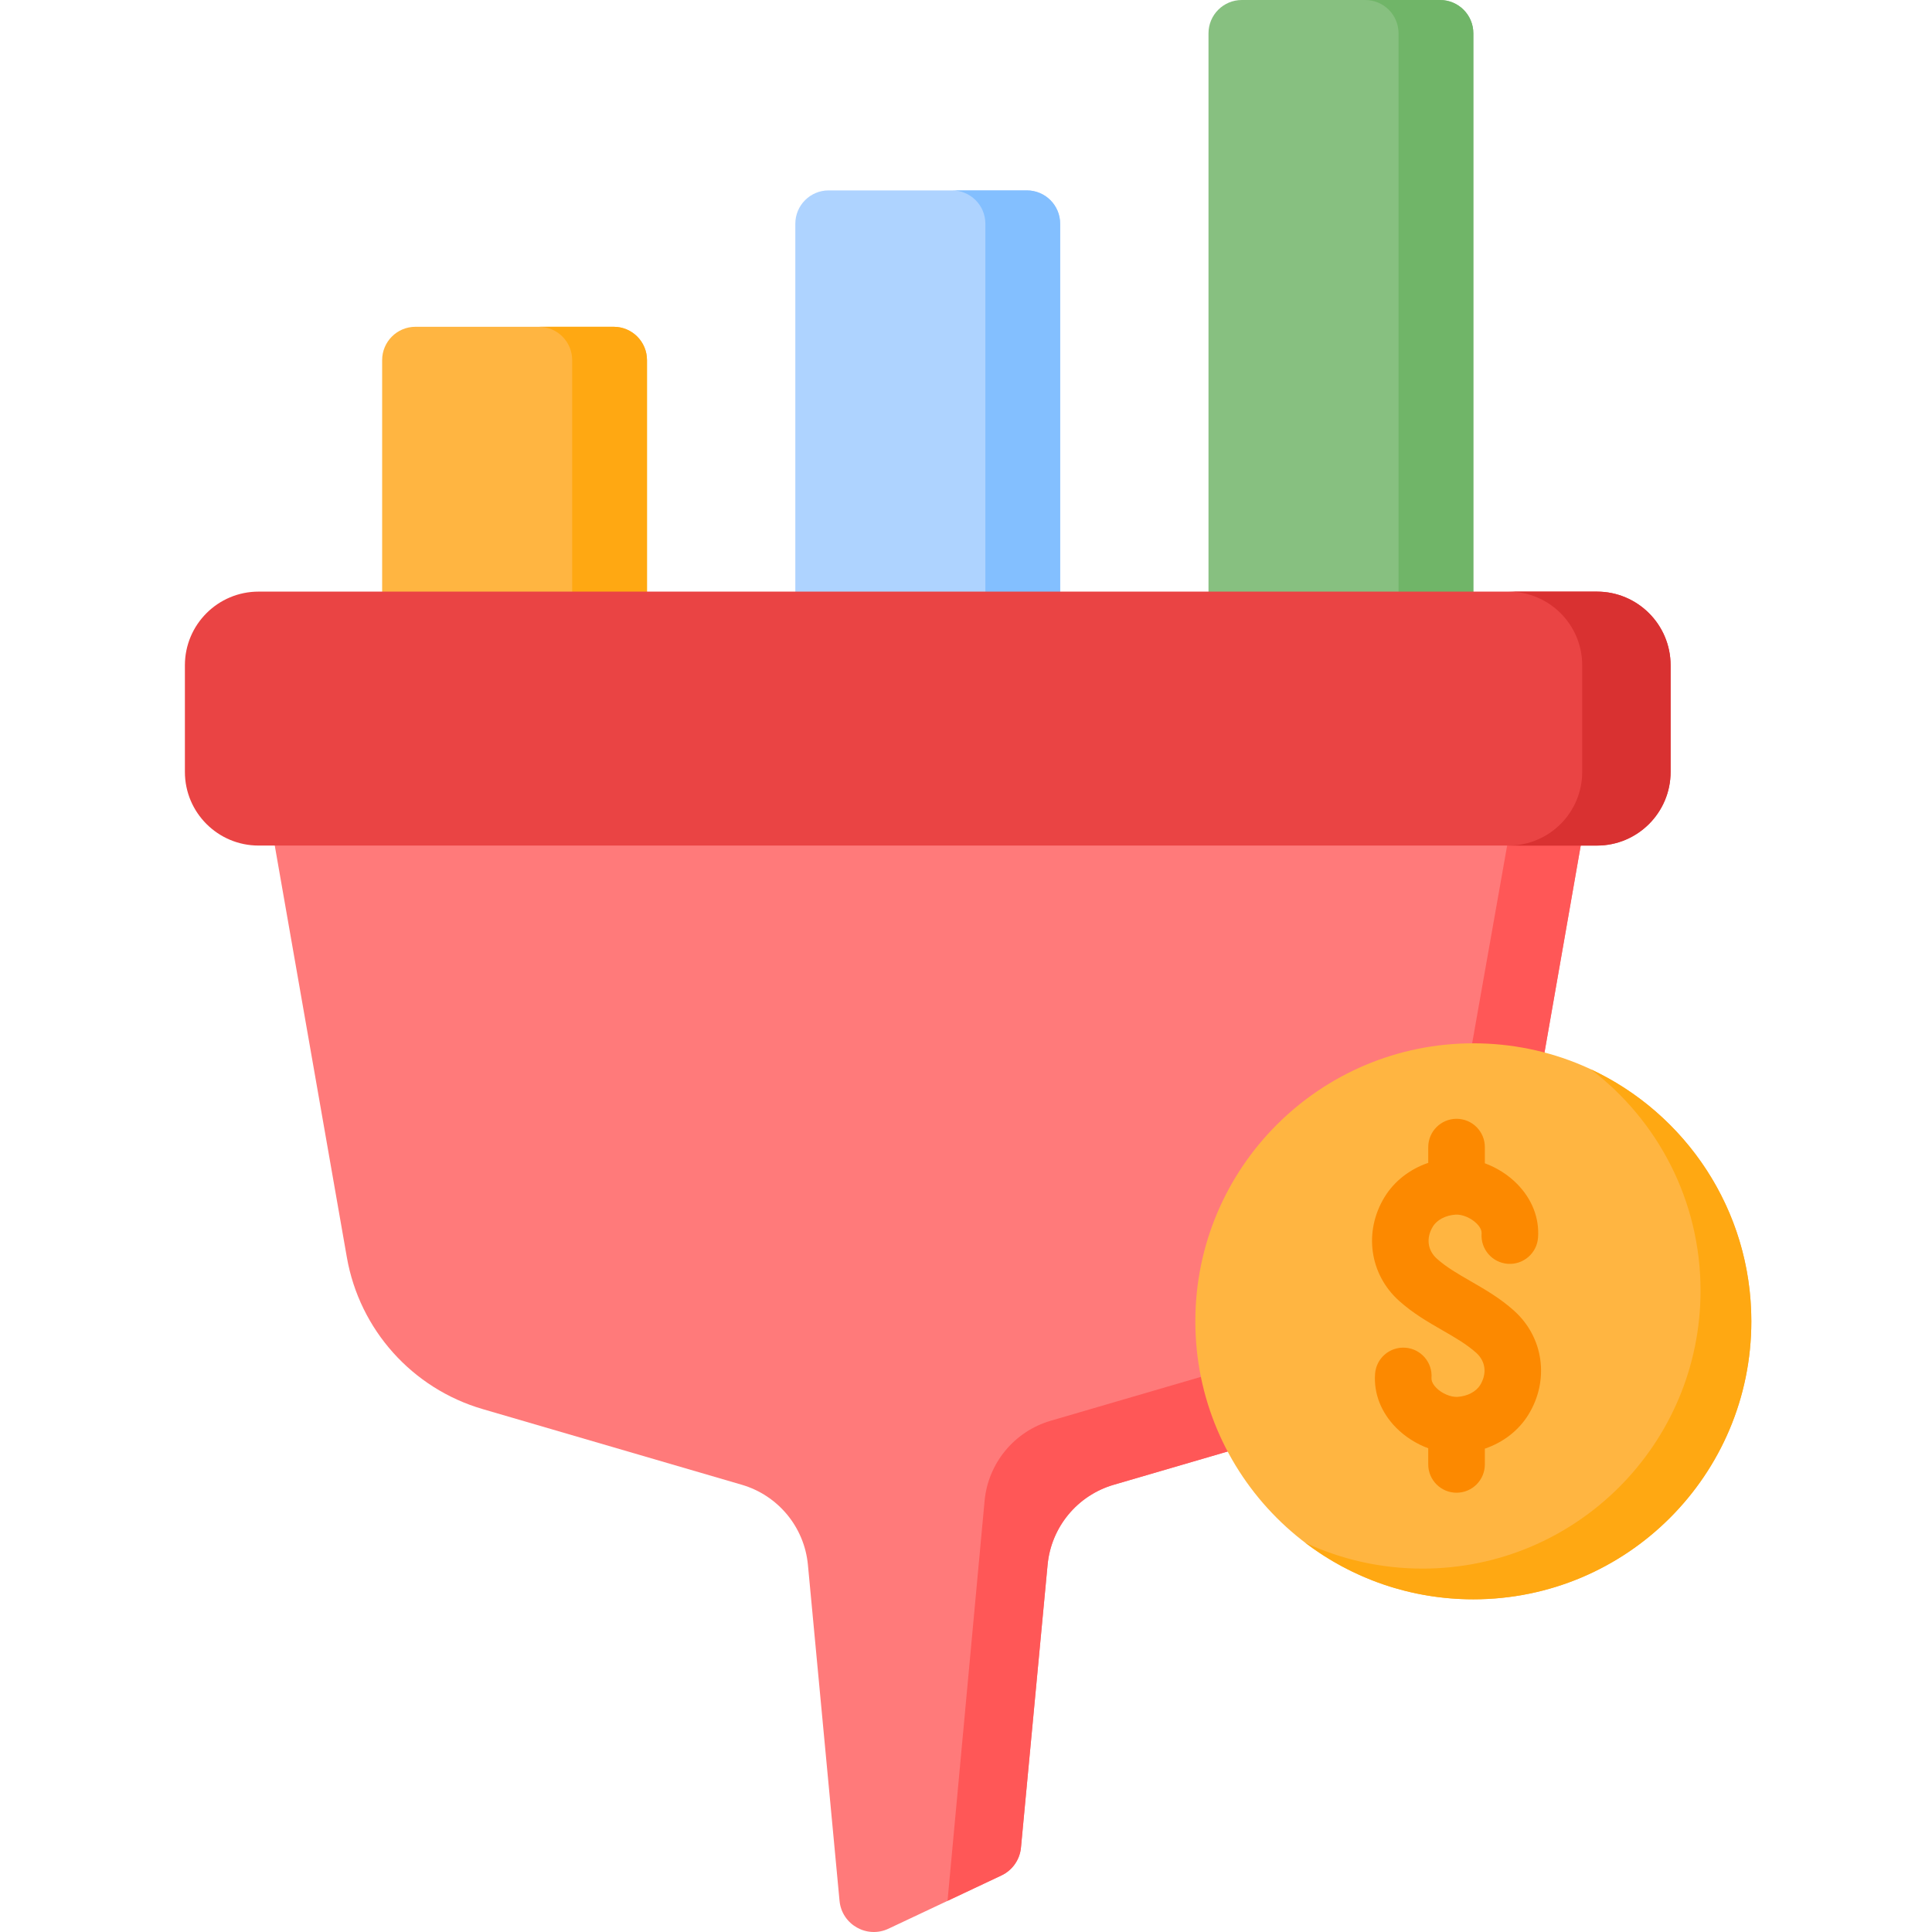
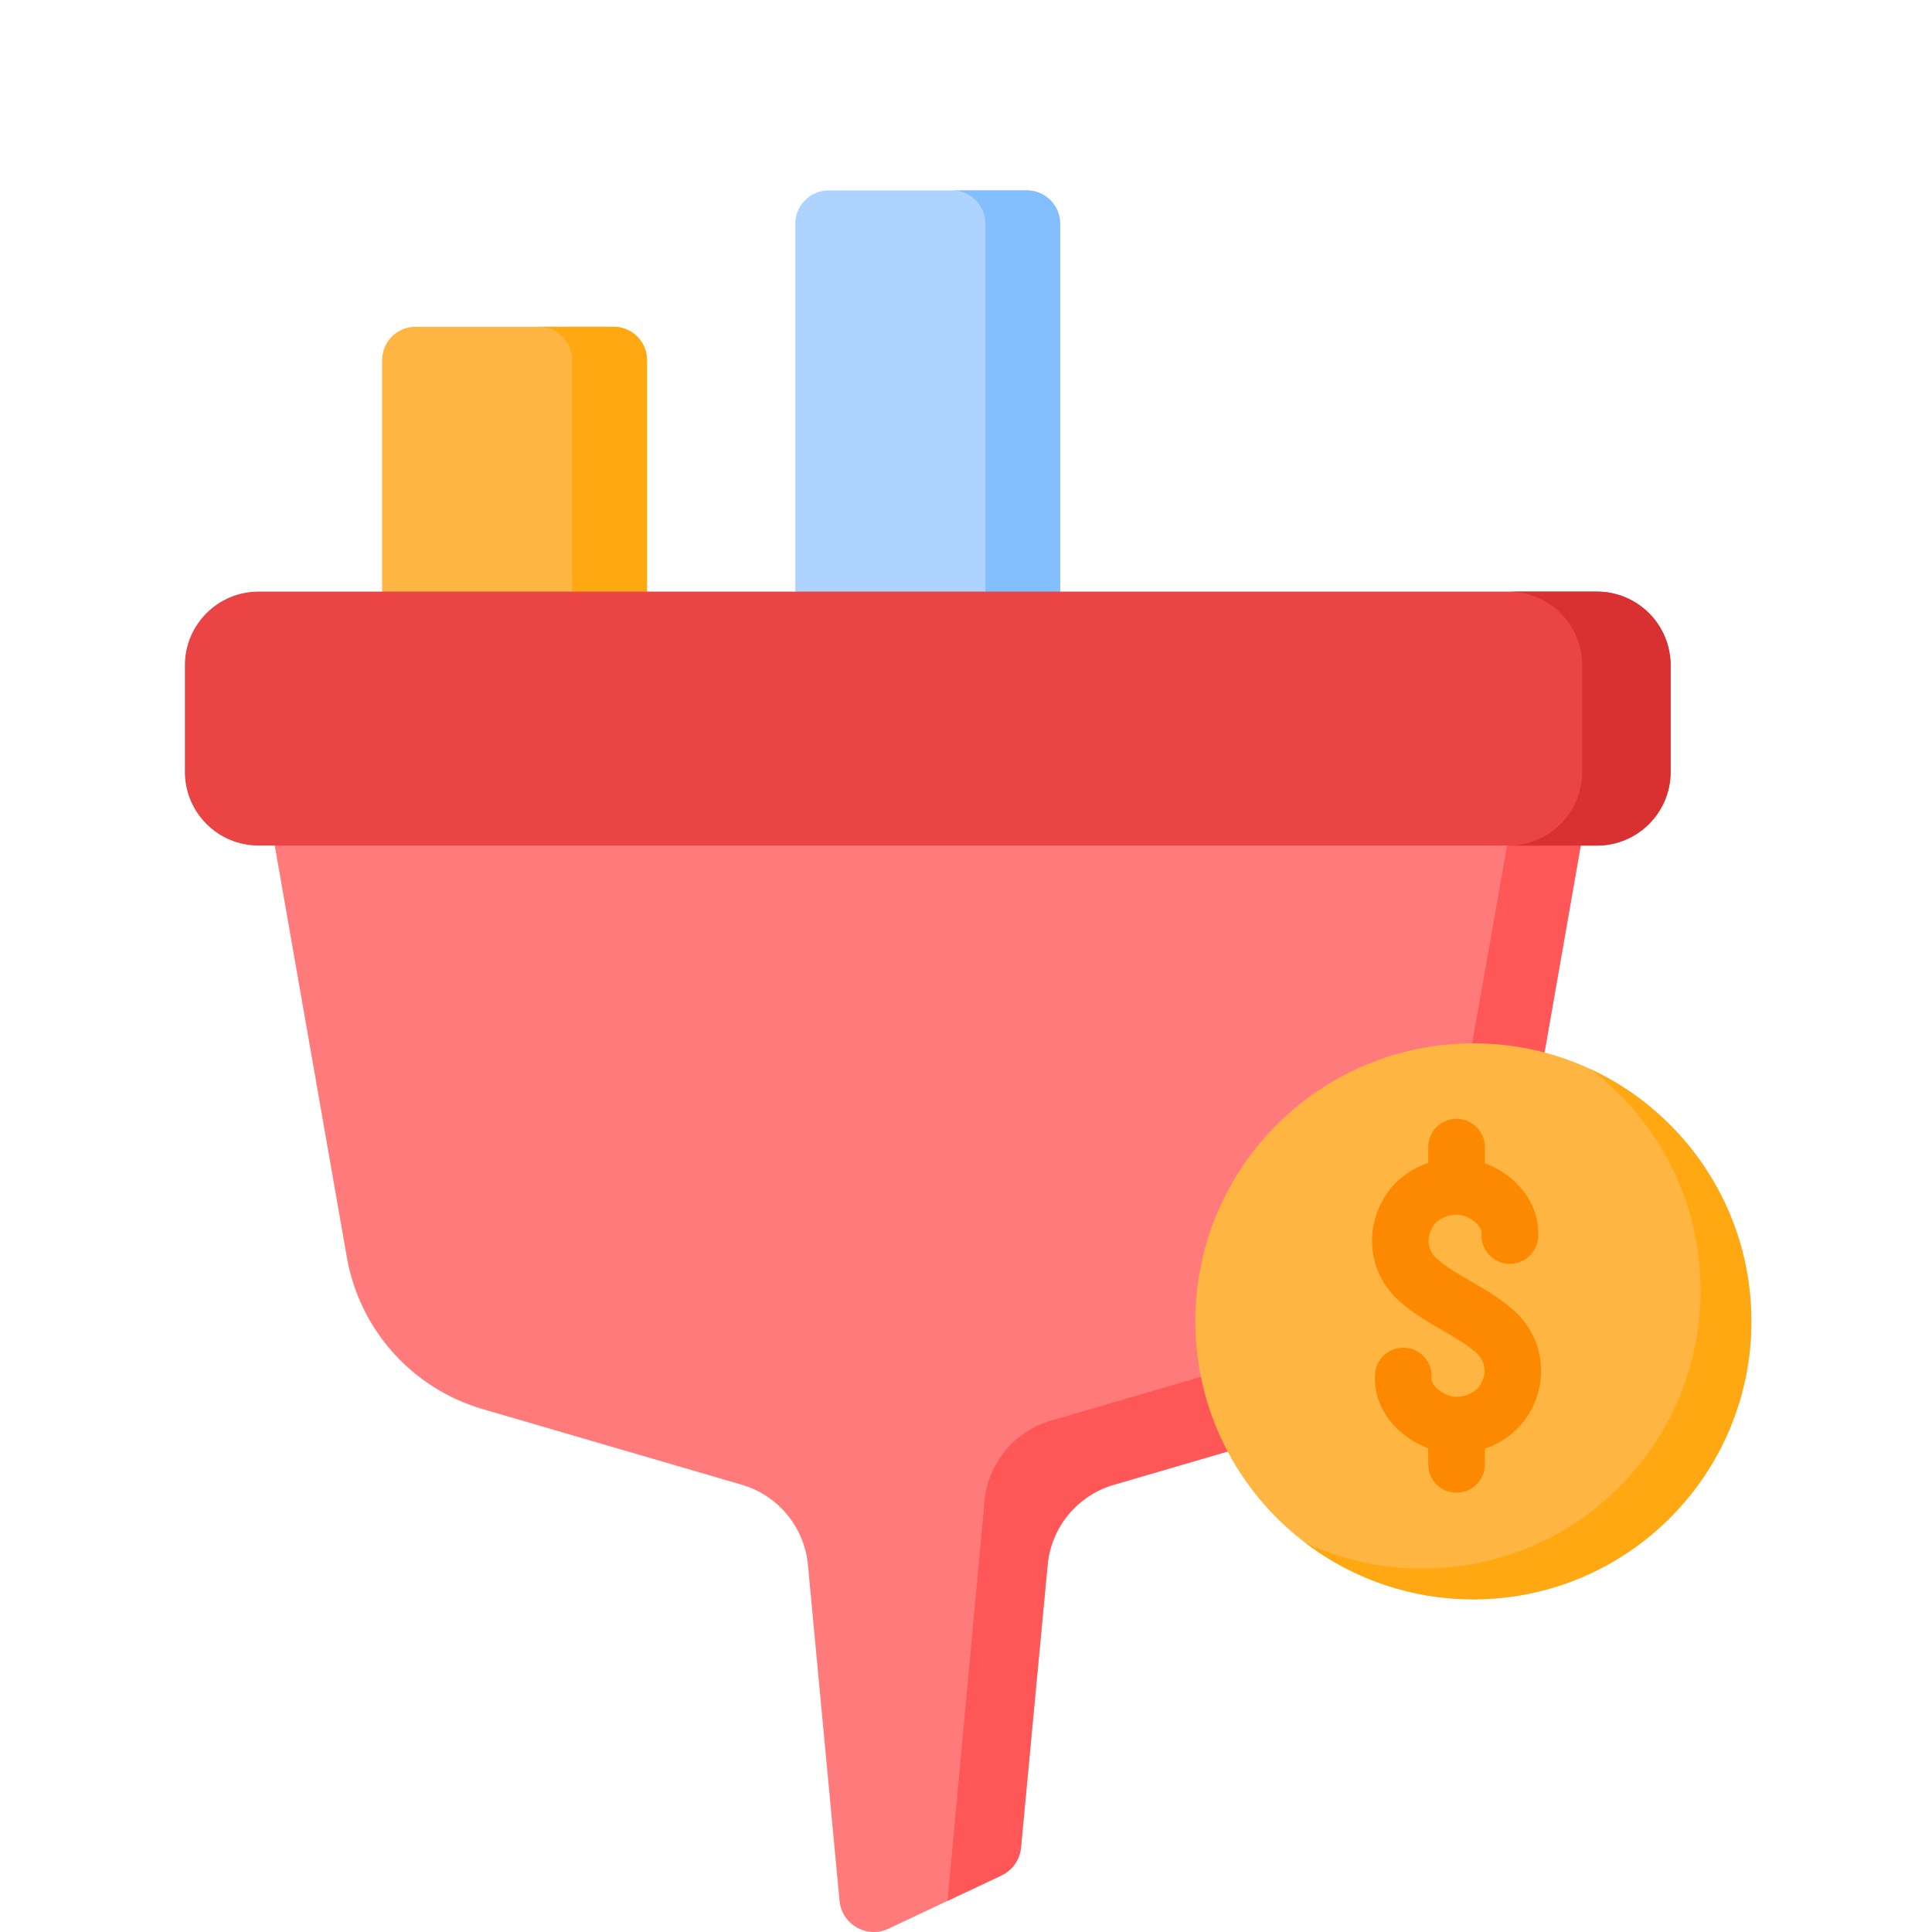
<svg xmlns="http://www.w3.org/2000/svg" height="511pt" viewBox="-48 0 511 512" width="511pt">
  <path d="m122.957 165.719h-70.184v-70.285c0-4.879 3.957-8.832 8.832-8.832h52.52c4.879 0 8.832 3.953 8.832 8.832zm0 0" fill="#ffb541" />
  <path d="m122.957 95.438v70.281h-19.824v-70.281c0-4.879-3.945-8.836-8.824-8.836h19.824c4.879 0 8.824 3.957 8.824 8.836zm0 0" fill="#ffa812" />
-   <path d="m341.949 165.719h-70.184v-156.887c0-4.879 3.953-8.832 8.832-8.832h52.52c4.879 0 8.832 3.953 8.832 8.832zm0 0" fill="#87c080" />
-   <path d="m341.953 8.828v156.891h-19.824v-156.891c0-4.879-3.953-8.824-8.836-8.824h19.824c4.879 0 8.836 3.945 8.836 8.824zm0 0" fill="#70b568" />
  <path d="m232.453 165.719h-70.184v-106.43c0-4.879 3.957-8.832 8.832-8.832h52.52c4.879 0 8.832 3.953 8.832 8.832zm0 0" fill="#aed3ff" />
  <path d="m232.453 59.281v106.438h-19.82v-106.438c0-4.879-3.957-8.824-8.836-8.824h19.824c4.875 0 8.832 3.945 8.832 8.824zm0 0" fill="#83bfff" />
  <path d="m23.953 222.012 19.469 111.195c3.355 19.164 17.312 34.762 35.988 40.215l68.676 20.055c9.633 2.816 16.578 11.223 17.52 21.215l8.379 89.035c.594 6.293 7.254 10.09 12.973 7.395l29.918-14.102c2.918-1.375 4.891-4.188 5.191-7.398l7.055-74.93c.941-9.992 7.887-18.398 17.52-21.215l68.676-20.055c18.676-5.453 32.633-21.051 35.988-40.215l19.469-111.195zm0 0" fill="#ff7a7a" />
  <path d="m370.77 222.016-19.465 111.188c-3.355 19.172-17.316 34.762-35.992 40.219l-68.668 20.062c-9.645 2.805-16.582 11.215-17.523 21.211l-7.055 74.926c-.301 3.211-2.277 6.027-5.188 7.395l-14.273 6.73 9.82-106.016c.941-9.996 7.879-18.395 17.512-21.215l68.68-20.062c18.676-5.445 32.625-21.043 35.984-40.207l16.672-94.23zm0 0" fill="#ff5757" />
  <path d="m374.703 224.082h-354.68c-10.785 0-19.523-8.738-19.523-19.52v-28.254c0-10.781 8.738-19.523 19.523-19.523h354.68c10.781 0 19.523 8.742 19.523 19.523v28.254c0 10.781-8.742 19.52-19.523 19.52zm0 0" fill="#ea4444" />
  <path d="m394.227 176.309v28.254c0 10.781-8.742 19.523-19.523 19.523h-23.43c10.785 0 19.527-8.742 19.527-19.523v-28.254c0-10.781-8.742-19.523-19.527-19.523h23.43c10.781 0 19.523 8.742 19.523 19.523zm0 0" fill="#d93131" />
  <path d="m415.621 350.164c0 40.688-32.984 73.672-73.672 73.672s-73.672-32.984-73.672-73.672c0-40.691 32.984-73.676 73.672-73.676s73.672 32.984 73.672 73.676zm0 0" fill="#ffb541" />
  <path d="m352.762 347.371c-3.695-3.328-7.68-5.625-11.531-7.844-3.312-1.91-6.445-3.711-8.949-5.969-2.488-2.238-2.891-5.5-1.055-8.508 1.098-1.793 3.418-3.004 6.055-3.16 1.773-.102 4.117.902 5.586 2.391.508.516 1.352 1.539 1.27 2.617-.297 4.133 2.809 7.723 6.941 8.023 4.121.297 7.723-2.809 8.02-6.941.375-5.168-1.598-10.223-5.555-14.234-2.391-2.426-5.367-4.293-8.543-5.465v-4.289c0-4.141-3.355-7.5-7.5-7.5-4.141 0-7.5 3.359-7.5 7.5v4.176c-4.863 1.652-8.977 4.816-11.574 9.062-5.578 9.129-4.008 20.43 3.816 27.477 3.684 3.316 7.656 5.605 11.5 7.82 3.324 1.914 6.461 3.723 8.98 5.988 2.488 2.242 2.891 5.504 1.051 8.512-1.094 1.793-3.414 3.004-6.051 3.156-1.773.105-4.117-.902-5.586-2.387-.508-.52-1.352-1.543-1.273-2.621.301-4.129-2.805-7.723-6.938-8.02-4.141-.297-7.723 2.809-8.02 6.938-.375 5.168 1.598 10.223 5.551 14.234 2.395 2.426 5.371 4.305 8.543 5.477v4.281c0 4.141 3.359 7.5 7.5 7.5 4.145 0 7.5-3.359 7.5-7.5v-4.176c4.863-1.652 8.98-4.816 11.578-9.062 5.578-9.133 4.008-20.43-3.816-27.477zm0 0" fill="#fc8900" />
  <path d="m415.625 350.164c0 40.688-32.984 73.672-73.676 73.672-16.762 0-32.227-5.602-44.602-15.031 9.457 4.422 20.012 6.891 31.145 6.891 40.684 0 73.668-32.984 73.668-73.672 0-23.934-11.414-45.211-29.098-58.66 25.137 11.727 42.562 37.227 42.562 66.801zm0 0" fill="#ffa812" />
</svg>